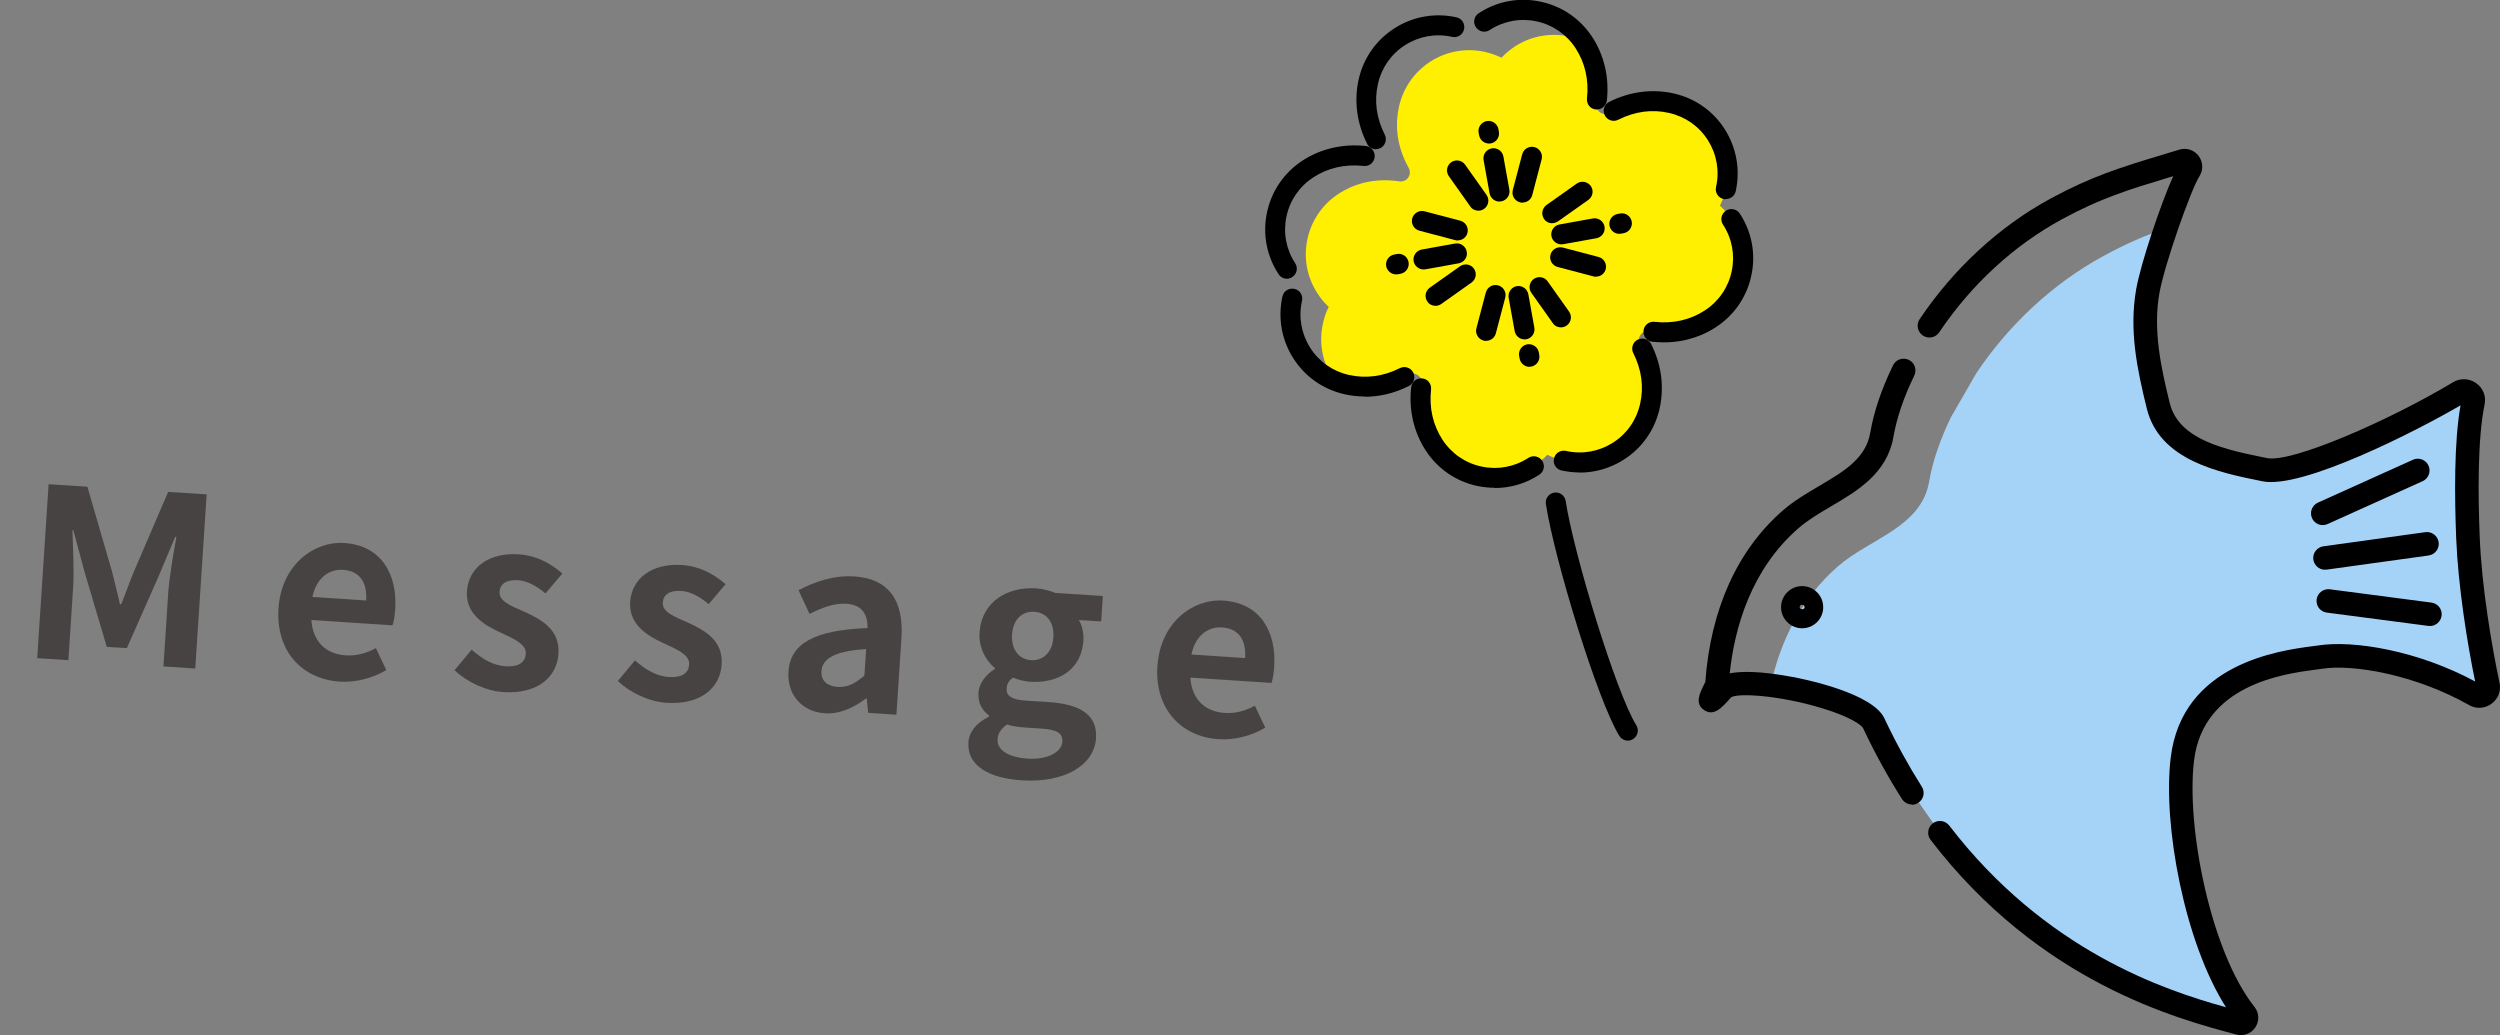
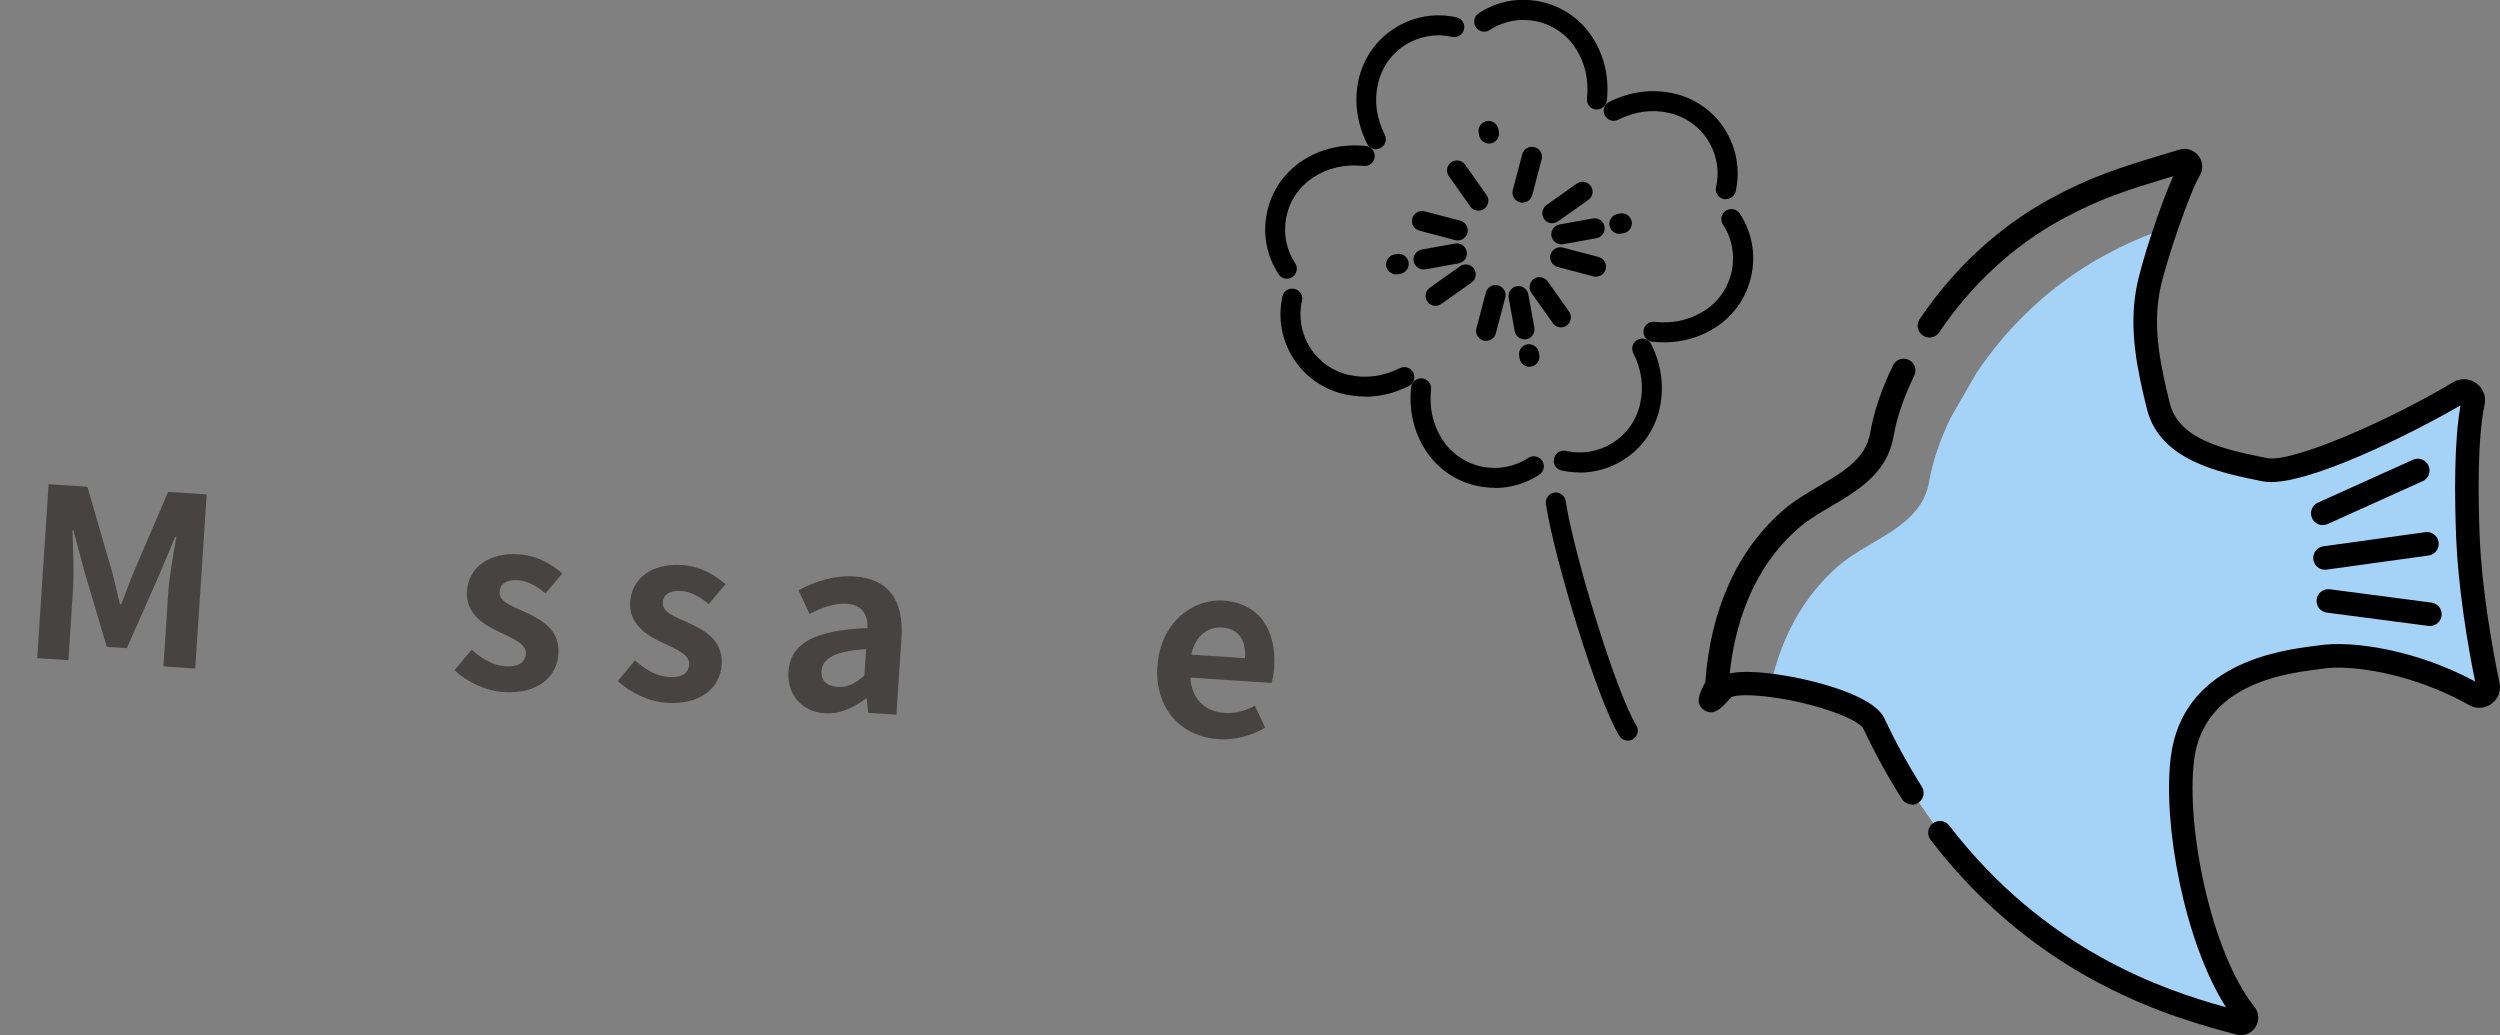
<svg xmlns="http://www.w3.org/2000/svg" id="_レイヤー_2" width="212.29" height="87.9" viewBox="0 0 212.29 87.9">
  <rect x="0" y="0" width="212.29" height="87.9" fill="#808080" stroke="none" />
  <defs>
    <style>.cls-1{fill:#ffef00;}.cls-2{fill:#a5d3f8;}.cls-3{fill:#474342;}</style>
  </defs>
  <g id="_トップテキスト">
    <g>
      <g>
        <path class="cls-2" d="M210.16,59c-4.57-2.59-10.06-3.69-13.15-3.2-2.03,.31-10.73,.85-11.68,8.65-.69,5.68,1.3,16.59,5.34,21.67,.29,.36-.05,.88-.5,.76-3.83-1.01-11.84-3.11-19.53-9.85-2.02-1.77-4.02-3.85-5.91-6.32l-2.37-3.4c-.75-1.17-1.47-2.41-2.16-3.73-.38-.7-.74-1.43-1.09-2.18-.65-1.39-5.22-2.77-8.75-3.21,.85-3.85,2.64-7.43,5.71-10.1,2.71-2.36,7.06-3.3,7.74-7.17,.33-1.91,1.01-3.73,1.85-5.48l2.18-3.78c2.75-4.09,6.45-7.56,10.77-9.92,1.96-1.07,3.61-1.76,5.31-2.36-.69,2.02-1.32,4.14-1.53,5.33-.58,3.28,.07,6.47,.88,9.75,.51,2.08,2.09,3.29,4.02,4.07,1.58,.66,3.4,1.02,5.03,1.35,2.73,.56,11.88-3.78,16.5-6.56,.59-.35,1.33,.16,1.19,.83-.28,1.31-.43,3.06-.48,5.01-.07,2.04-.04,4.3,.05,6.53,.17,4.41,1.11,9.77,1.69,12.48,.14,.65-.54,1.15-1.11,.83Z" />
-         <path class="cls-1" d="M145.23,27.06c-1.15,.75-2.88,1.41-5.17,1.06-.65-.09-1.11,.57-.79,1.14,1.12,2.03,1.12,3.88,.82,5.22-.74,3.29-4.01,5.37-7.31,4.63-.49-.11-.96-.28-1.39-.49-.33,.35-.71,.67-1.14,.95-1.78,1.16-3.93,1.28-5.74,.51-1.07-.46-2.03-1.24-2.72-2.29-.52-.79-.99-1.86-1.12-3.19-.06-.61-.05-1.26,.06-1.98,.09-.65-.57-1.11-1.14-.79-2.03,1.13-3.88,1.12-5.22,.82-.37-.08-.73-.2-1.07-.34-.95-1.36-1.35-3.1-.96-4.85,.11-.5,.27-.97,.49-1.4-.35-.33-.68-.71-.95-1.14-1.85-2.82-1.05-6.61,1.78-8.46,1.15-.75,2.87-1.4,5.17-1.06,.64,.09,1.1-.57,.79-1.14-1.13-2.03-1.12-3.88-.82-5.22,.74-3.29,4-5.37,7.3-4.63,.5,.11,.96,.28,1.4,.49,.33-.35,.71-.67,1.13-.95,1.78-1.16,3.94-1.27,5.76-.49,.04,.05,.07,.11,.11,.16,.75,1.15,1.4,2.88,1.06,5.17-.1,.65,.57,1.11,1.14,.79,.52-.29,1.03-.5,1.52-.65,1.42-.45,2.69-.39,3.69-.17,1.56,.35,2.84,1.26,3.68,2.47,.95,1.36,1.35,3.09,.96,4.83-.11,.5-.28,.97-.5,1.4,.36,.33,.68,.71,.96,1.14,1.84,2.83,1.05,6.61-1.78,8.46Z" />
        <g>
          <g>
            <path d="M115.91,33.67c-.66,0-1.24-.08-1.73-.19-1.82-.41-3.36-1.49-4.36-3.06-1-1.57-1.32-3.44-.92-5.25,.1-.46,.56-.74,1.02-.64,.46,.1,.75,.56,.64,1.02-.31,1.37-.06,2.78,.69,3.97,.75,1.19,1.92,2.01,3.3,2.32,1.45,.32,2.91,.13,4.32-.58,.42-.21,.93-.04,1.14,.38,.21,.42,.04,.93-.38,1.14-1.37,.69-2.65,.91-3.73,.91Z" />
            <path d="M109.28,23.67c-.28,0-.55-.14-.71-.39-1.02-1.56-1.37-3.42-.98-5.24,.38-1.82,1.45-3.38,3.01-4.4,1.57-1.02,3.43-1.45,5.38-1.24,.47,.05,.8,.47,.75,.94-.05,.47-.47,.81-.94,.75-1.58-.17-3.02,.16-4.27,.97-1.18,.77-1.99,1.95-2.28,3.33-.29,1.38-.03,2.78,.74,3.96,.26,.39,.15,.92-.25,1.18-.14,.09-.3,.14-.46,.14Z" />
          </g>
          <g>
            <path d="M116.85,12.68c-.31,0-.61-.17-.76-.47-.88-1.75-1.12-3.64-.72-5.46,.41-1.82,1.49-3.36,3.06-4.36,1.57-1,3.44-1.32,5.25-.92,.46,.1,.75,.56,.64,1.02-.1,.46-.56,.75-1.02,.64-1.37-.31-2.78-.06-3.97,.69-1.19,.75-2.01,1.93-2.32,3.3-.33,1.46-.13,2.91,.58,4.32,.21,.42,.04,.93-.38,1.14-.12,.06-.25,.09-.38,.09Z" />
            <path d="M135.6,9.3s-.06,0-.09,0c-.47-.05-.8-.47-.75-.94,.17-1.58-.16-3.02-.97-4.27-.77-1.18-1.95-1.99-3.33-2.28-1.37-.29-2.78-.03-3.96,.74-.39,.26-.92,.15-1.18-.25-.26-.39-.15-.92,.25-1.18,1.56-1.02,3.42-1.37,5.24-.98,1.82,.38,3.38,1.45,4.4,3.01,1.02,1.57,1.45,3.43,1.24,5.38-.05,.44-.42,.76-.84,.76Z" />
          </g>
          <g>
            <path d="M146.55,16.92c-.06,0-.12,0-.19-.02-.46-.1-.75-.56-.64-1.02,.31-1.37,.06-2.78-.69-3.97-.75-1.19-1.93-2.01-3.3-2.32-1.45-.33-2.91-.13-4.32,.58-.42,.21-.93,.04-1.14-.38-.21-.42-.04-.93,.38-1.14,1.75-.88,3.64-1.12,5.46-.72,1.82,.41,3.37,1.49,4.36,3.06s1.32,3.44,.92,5.25c-.09,.4-.44,.66-.83,.66Z" />
            <path d="M141.28,29.07c-.31,0-.64-.02-.97-.05-.47-.05-.8-.47-.75-.94,.05-.47,.47-.81,.94-.75,1.58,.17,3.02-.16,4.27-.97,1.18-.77,1.99-1.95,2.28-3.33,.29-1.38,.03-2.78-.74-3.96-.26-.39-.15-.92,.25-1.18,.39-.25,.92-.15,1.18,.25,1.02,1.56,1.37,3.42,.98,5.24-.38,1.82-1.45,3.38-3.01,4.4-.94,.62-2.43,1.29-4.41,1.29Z" />
          </g>
          <g>
            <path d="M134.13,40.12c-.51,0-1.02-.06-1.53-.17-.46-.1-.75-.56-.64-1.02,.1-.46,.56-.74,1.02-.64,1.37,.31,2.78,.06,3.97-.69,1.19-.75,2.01-1.92,2.32-3.3,.33-1.46,.13-2.91-.58-4.32-.21-.42-.04-.93,.38-1.14,.42-.21,.93-.04,1.14,.38,.88,1.75,1.12,3.63,.72,5.46-.41,1.82-1.49,3.37-3.06,4.36-1.13,.72-2.41,1.09-3.72,1.09Z" />
            <path d="M126.92,41.42c-.48,0-.97-.05-1.45-.15-1.82-.38-3.38-1.45-4.4-3.01-1.02-1.57-1.45-3.43-1.24-5.38,.05-.47,.47-.8,.94-.75,.47,.05,.8,.47,.75,.94-.17,1.58,.16,3.02,.97,4.27,.77,1.18,1.95,1.99,3.33,2.28,1.38,.29,2.78,.03,3.96-.74,.39-.25,.92-.15,1.18,.25,.26,.39,.15,.92-.25,1.18-1.14,.75-2.45,1.13-3.79,1.13Z" />
          </g>
          <g>
            <path d="M126.44,12.19c-.4,0-.76-.29-.84-.7l-.04-.22c-.08-.46,.22-.9,.69-.99,.46-.08,.9,.22,.99,.69l.04,.22c.08,.46-.22,.9-.69,.99-.05,0-.1,.01-.15,.01Z" />
-             <path d="M127.33,17.12c-.4,0-.76-.29-.84-.7l-.51-2.83c-.08-.46,.22-.9,.69-.99,.46-.08,.9,.22,.99,.68l.51,2.83c.08,.46-.22,.9-.69,.99-.05,0-.1,.01-.15,.01Z" />
            <path d="M129.29,17.21c-.07,0-.14,0-.22-.03-.45-.12-.73-.58-.61-1.04l.8-3.04c.12-.45,.58-.73,1.04-.61,.45,.12,.73,.58,.61,1.04l-.8,3.04c-.1,.38-.44,.63-.82,.63Z" />
            <path d="M125.54,17.89c-.27,0-.53-.12-.69-.36l-1.82-2.57c-.27-.38-.18-.91,.2-1.18,.38-.27,.91-.18,1.18,.2l1.82,2.57c.27,.38,.18,.91-.2,1.18-.15,.11-.32,.16-.49,.16Z" />
          </g>
          <g>
            <path d="M137.51,19.86c-.4,0-.76-.29-.84-.7-.08-.46,.22-.9,.68-.99l.22-.04c.46-.09,.9,.22,.99,.68,.08,.46-.22,.9-.68,.99l-.22,.04c-.05,0-.1,.01-.15,.01Z" />
            <path d="M132.58,20.75c-.4,0-.76-.29-.84-.7-.08-.46,.22-.9,.69-.99l2.83-.51c.46-.08,.9,.22,.99,.69,.08,.46-.22,.9-.69,.99l-2.83,.51c-.05,0-.1,.01-.15,.01Z" />
            <path d="M135.53,23.5c-.07,0-.14,0-.22-.03l-3.04-.8c-.45-.12-.73-.58-.61-1.04,.12-.45,.58-.72,1.04-.61l3.04,.8c.45,.12,.73,.58,.61,1.04-.1,.38-.44,.63-.82,.63Z" />
            <path d="M131.81,18.96c-.27,0-.53-.12-.69-.36-.27-.38-.18-.91,.2-1.19l2.57-1.82c.38-.27,.91-.18,1.19,.2,.27,.38,.18,.91-.2,1.18l-2.57,1.82c-.15,.1-.32,.16-.49,.16Z" />
          </g>
          <g>
            <path d="M129.88,31.15c-.4,0-.76-.29-.84-.7l-.04-.22c-.08-.46,.22-.9,.68-.99,.46-.08,.9,.22,.99,.68l.04,.22c.08,.46-.22,.9-.68,.99-.05,0-.1,.01-.15,.01Z" />
            <path d="M129.46,28.82c-.4,0-.76-.29-.84-.7l-.51-2.83c-.08-.46,.22-.9,.68-.99,.46-.08,.9,.22,.99,.69l.51,2.83c.08,.46-.22,.9-.68,.99-.05,0-.1,.01-.15,.01Z" />
            <path d="M126.2,28.95c-.07,0-.14,0-.22-.03-.45-.12-.73-.58-.61-1.04l.8-3.04c.12-.45,.58-.73,1.04-.61,.45,.12,.73,.58,.61,1.04l-.8,3.04c-.1,.38-.44,.63-.82,.63Z" />
            <path d="M132.55,27.8c-.27,0-.53-.12-.69-.36l-1.82-2.57c-.27-.38-.18-.91,.2-1.18,.38-.27,.91-.18,1.18,.2l1.82,2.57c.27,.38,.18,.91-.2,1.18-.15,.11-.32,.16-.49,.16Z" />
          </g>
          <g>
            <path d="M118.55,23.3c-.4,0-.76-.29-.84-.7-.08-.46,.22-.9,.69-.99l.22-.04c.46-.09,.9,.22,.99,.69,.08,.46-.22,.9-.69,.99l-.22,.04c-.05,0-.1,.01-.15,.01Z" />
            <path d="M120.88,22.88c-.4,0-.76-.29-.84-.7-.08-.46,.22-.9,.69-.99l2.83-.51c.46-.08,.9,.22,.99,.69s-.22,.9-.68,.99l-2.83,.51c-.05,0-.1,.01-.15,.01Z" />
            <path d="M123.79,20.42c-.07,0-.14,0-.22-.03l-3.04-.8c-.45-.12-.73-.58-.61-1.04,.12-.45,.58-.72,1.04-.61l3.04,.8c.45,.12,.73,.58,.61,1.04-.1,.38-.44,.63-.82,.63Z" />
            <path d="M121.9,25.97c-.27,0-.53-.12-.69-.36-.27-.38-.18-.91,.2-1.18l2.57-1.82c.38-.27,.91-.18,1.18,.2,.27,.38,.18,.91-.2,1.18l-2.57,1.82c-.15,.11-.32,.16-.49,.16Z" />
          </g>
          <path d="M138.23,62.89c-.28,0-.56-.14-.72-.4-1.85-2.99-5.51-14.96-6.24-19.69-.07-.46,.25-.9,.71-.97,.47-.07,.9,.25,.97,.71,.69,4.5,4.27,16.26,6,19.05,.25,.4,.12,.92-.28,1.17-.14,.09-.29,.13-.45,.13Z" />
        </g>
        <g>
          <path d="M190.29,87.9c-.13,0-.26-.02-.38-.05-5.05-1.34-16.7-4.43-25.97-16.53-.34-.44-.25-1.07,.18-1.4,.44-.34,1.07-.25,1.4,.18,8.12,10.59,18.2,13.97,23.5,15.43-3.5-5.48-5.39-15.47-4.69-21.21,.97-7.99,9.27-9.08,11.99-9.44,.21-.03,.39-.05,.53-.07,3-.47,8.48,.44,13.33,3.06-.67-3.22-1.45-8.13-1.61-12.14-.14-3.5-.19-8.22,.37-11.31-3.73,2.18-13.46,7.14-16.82,6.45-3.68-.74-8.73-1.76-9.82-6.17-.83-3.36-1.52-6.66-.9-10.16,.38-2.15,2.05-7.15,3.14-9.58l-.4,.12c-3.46,1.05-5.75,1.75-9.05,3.54-4.1,2.23-7.7,5.55-10.42,9.6-.31,.46-.93,.58-1.39,.27-.46-.31-.58-.93-.27-1.39,2.9-4.31,6.74-7.86,11.12-10.24,3.48-1.89,5.97-2.65,9.43-3.7l1.49-.45c.61-.19,1.25,.02,1.64,.52,.39,.51,.42,1.19,.08,1.73-.75,1.19-2.97,7.52-3.4,9.92-.55,3.11,.1,6.19,.87,9.33,.78,3.18,4.76,3.98,8.27,4.69,2.1,.42,10.36-3.18,15.79-6.44,.61-.37,1.39-.34,1.97,.08,.59,.42,.86,1.11,.71,1.82-.6,2.87-.56,7.72-.41,11.29,.16,4.11,1.01,9.2,1.68,12.32,.15,.69-.11,1.37-.68,1.79-.57,.42-1.3,.46-1.91,.11-4.52-2.56-9.81-3.5-12.5-3.08-.16,.02-.35,.05-.58,.08-2.59,.34-9.48,1.25-10.27,7.7-.69,5.69,1.44,16.29,5.13,20.93,.4,.5,.43,1.2,.08,1.73-.28,.43-.75,.67-1.24,.67Z" />
          <path d="M162.35,68.31c-.33,0-.65-.16-.84-.46-1.2-1.88-2.31-3.91-3.31-6.03-.09-.19-.94-.92-3.54-1.7-3.55-1.07-7.04-1.29-7.66-.91-.79,.9-1.47,1.65-2.3,1.08-.8-.54-.37-1.4-.03-2.1,.05-.11,.11-.21,.14-.29,.45-6.17,2.73-11.21,6.59-14.56,.93-.81,2.02-1.45,3.07-2.07,2.12-1.25,3.96-2.33,4.34-4.51,.32-1.84,.96-3.72,1.94-5.74,.24-.5,.84-.7,1.34-.46,.5,.24,.7,.84,.46,1.34-.9,1.85-1.48,3.56-1.77,5.21-.54,3.09-3.07,4.58-5.3,5.89-1.02,.6-1.98,1.17-2.77,1.86-4.03,3.51-5.42,8.46-5.83,12.32,.79-.16,2.06-.2,4.12,.1,2.7,.39,8.05,1.68,9.01,3.71,.96,2.04,2.03,3.99,3.18,5.81,.3,.47,.16,1.08-.31,1.38-.17,.11-.35,.16-.54,.16Z" />
        </g>
-         <path d="M153.03,53.35c-.99,0-1.79-.8-1.79-1.79s.8-1.79,1.79-1.79,1.79,.8,1.79,1.79-.8,1.79-1.79,1.79Zm0-2c-.12,0-.21,.09-.21,.21,0,.23,.42,.23,.42,0,0-.12-.09-.21-.21-.21Z" />
        <path d="M197.24,44.59c-.38,0-.75-.22-.91-.59-.23-.5,0-1.1,.5-1.32l8.07-3.64c.5-.23,1.1,0,1.32,.5,.23,.5,0,1.1-.5,1.32l-8.07,3.64c-.13,.06-.27,.09-.41,.09Z" />
        <path d="M206.34,53.15s-.09,0-.13,0l-8.63-1.13c-.55-.07-.93-.57-.86-1.12,.07-.55,.58-.93,1.12-.86l8.63,1.13c.55,.07,.93,.57,.86,1.12-.07,.5-.5,.87-.99,.87Z" />
        <path d="M197.43,48.38c-.49,0-.92-.36-.99-.86-.08-.55,.31-1.05,.85-1.13l8.66-1.2c.54-.08,1.05,.31,1.13,.85,.08,.55-.31,1.05-.85,1.13l-8.66,1.2s-.09,0-.14,0Z" />
      </g>
      <g>
        <path class="cls-3" d="M4.15,41.12l3.27,.21,2.06,7.09c.26,.94,.47,1.94,.71,2.89h.1c.38-.91,.7-1.87,1.08-2.77l2.91-6.77,3.27,.21-.97,14.79-2.7-.18,.4-6.17c.09-1.4,.45-3.44,.7-4.83h-.1s-1.43,3.39-1.43,3.39l-2.68,6.06-1.7-.11-1.89-6.36-.95-3.55h-.08c.05,1.4,.15,3.47,.06,4.87l-.4,6.17-2.65-.17,.97-14.79Z" />
-         <path class="cls-3" d="M23.65,51.64c.24-3.61,2.94-5.7,5.59-5.53,3.07,.2,4.52,2.56,4.32,5.64-.04,.56-.13,1.09-.23,1.35l-6.89-.45c.12,1.85,1.25,2.89,2.91,3,.92,.06,1.74-.17,2.57-.61l.88,1.86c-1.15,.69-2.6,1.07-3.97,.98-3.13-.21-5.43-2.54-5.18-6.23Zm7.44-.66c.1-1.5-.52-2.5-1.96-2.59-1.18-.08-2.27,.69-2.6,2.3l4.55,.3Z" />
        <path class="cls-3" d="M38.59,56.92l1.46-1.75c.95,.84,1.88,1.35,2.91,1.41,1.12,.07,1.65-.37,1.69-1.07,.05-.84-1.08-1.29-2.22-1.83-1.38-.63-2.9-1.59-2.78-3.47,.13-2,1.84-3.31,4.4-3.14,1.62,.11,2.83,.87,3.7,1.63l-1.43,1.69c-.76-.63-1.51-1.06-2.33-1.12-1.02-.07-1.53,.34-1.57,.98-.05,.82,.96,1.19,2.11,1.7,1.44,.66,3.03,1.5,2.89,3.58-.13,1.96-1.77,3.43-4.68,3.24-1.5-.1-3.09-.86-4.15-1.86Z" />
        <path class="cls-3" d="M52.46,57.83l1.46-1.75c.95,.84,1.88,1.35,2.91,1.41,1.12,.07,1.65-.37,1.69-1.07,.06-.84-1.08-1.29-2.23-1.83-1.38-.63-2.9-1.59-2.78-3.47,.13-2,1.84-3.31,4.4-3.14,1.62,.11,2.83,.87,3.7,1.63l-1.43,1.69c-.76-.63-1.51-1.06-2.33-1.12-1.02-.07-1.53,.34-1.57,.98-.05,.82,.96,1.19,2.11,1.7,1.44,.66,3.03,1.5,2.89,3.58-.13,1.96-1.77,3.43-4.68,3.24-1.5-.1-3.09-.86-4.15-1.86Z" />
        <path class="cls-3" d="M66.95,57.04c.16-2.4,2.18-3.53,6.72-3.71,.01-1.1-.41-1.97-1.79-2.06-1.04-.07-2.07,.33-3.14,.86l-.93-2.01c1.37-.73,3.01-1.29,4.77-1.17,2.83,.19,4.18,1.98,3.97,5.21l-.43,6.53-2.4-.16-.12-1.21h-.08c-1.03,.77-2.19,1.33-3.47,1.25-2-.13-3.22-1.63-3.1-3.53Zm6.45,.34l.15-2.26c-2.76,.16-3.73,.86-3.79,1.86-.06,.88,.54,1.3,1.39,1.35,.84,.05,1.48-.3,2.25-.96Z" />
-         <path class="cls-3" d="M82.23,63.07c.06-.94,.69-1.7,1.75-2.21v-.1c-.55-.42-.95-1.02-.89-1.94,.05-.84,.68-1.58,1.39-2.01v-.08c-.74-.61-1.39-1.71-1.3-3.03,.17-2.62,2.4-3.89,4.78-3.74,.62,.04,1.21,.2,1.66,.39l4.03,.26-.14,2.16-1.9-.12c.25,.4,.43,1.03,.39,1.73-.16,2.52-2.16,3.67-4.56,3.51-.44-.03-.95-.16-1.42-.35-.32,.24-.51,.47-.54,.93-.04,.6,.38,.95,1.7,1.03l1.9,.12c2.69,.18,4.12,1.11,3.99,3.07-.15,2.26-2.62,3.82-6.35,3.57-2.63-.17-4.61-1.2-4.48-3.18Zm7.98-.08c.05-.8-.59-1.04-1.79-1.12l-1.36-.09c-.68-.04-1.15-.13-1.55-.26-.53,.37-.77,.79-.8,1.25-.06,.94,.94,1.54,2.56,1.65,1.68,.11,2.88-.55,2.94-1.43Zm-.76-8.89c.08-1.3-.62-2.09-1.62-2.15-1-.07-1.8,.62-1.89,1.92-.09,1.34,.64,2.13,1.62,2.19,.98,.06,1.81-.62,1.89-1.96Z" />
-         <path class="cls-3" d="M98.29,56.53c.24-3.61,2.94-5.7,5.59-5.53,3.08,.2,4.52,2.56,4.32,5.64-.04,.56-.13,1.09-.23,1.35l-6.89-.45c.12,1.85,1.25,2.89,2.91,3,.92,.06,1.74-.17,2.57-.61l.88,1.86c-1.15,.69-2.6,1.07-3.97,.98-3.13-.21-5.43-2.54-5.19-6.23Zm7.44-.66c.1-1.5-.52-2.5-1.96-2.59-1.18-.08-2.27,.69-2.6,2.3l4.55,.3Z" />
+         <path class="cls-3" d="M98.29,56.53c.24-3.61,2.94-5.7,5.59-5.53,3.08,.2,4.52,2.56,4.32,5.64-.04,.56-.13,1.09-.23,1.35l-6.89-.45c.12,1.85,1.25,2.89,2.91,3,.92,.06,1.74-.17,2.57-.61l.88,1.86c-1.15,.69-2.6,1.07-3.97,.98-3.13-.21-5.43-2.54-5.19-6.23m7.44-.66c.1-1.5-.52-2.5-1.96-2.59-1.18-.08-2.27,.69-2.6,2.3l4.55,.3Z" />
      </g>
    </g>
  </g>
</svg>